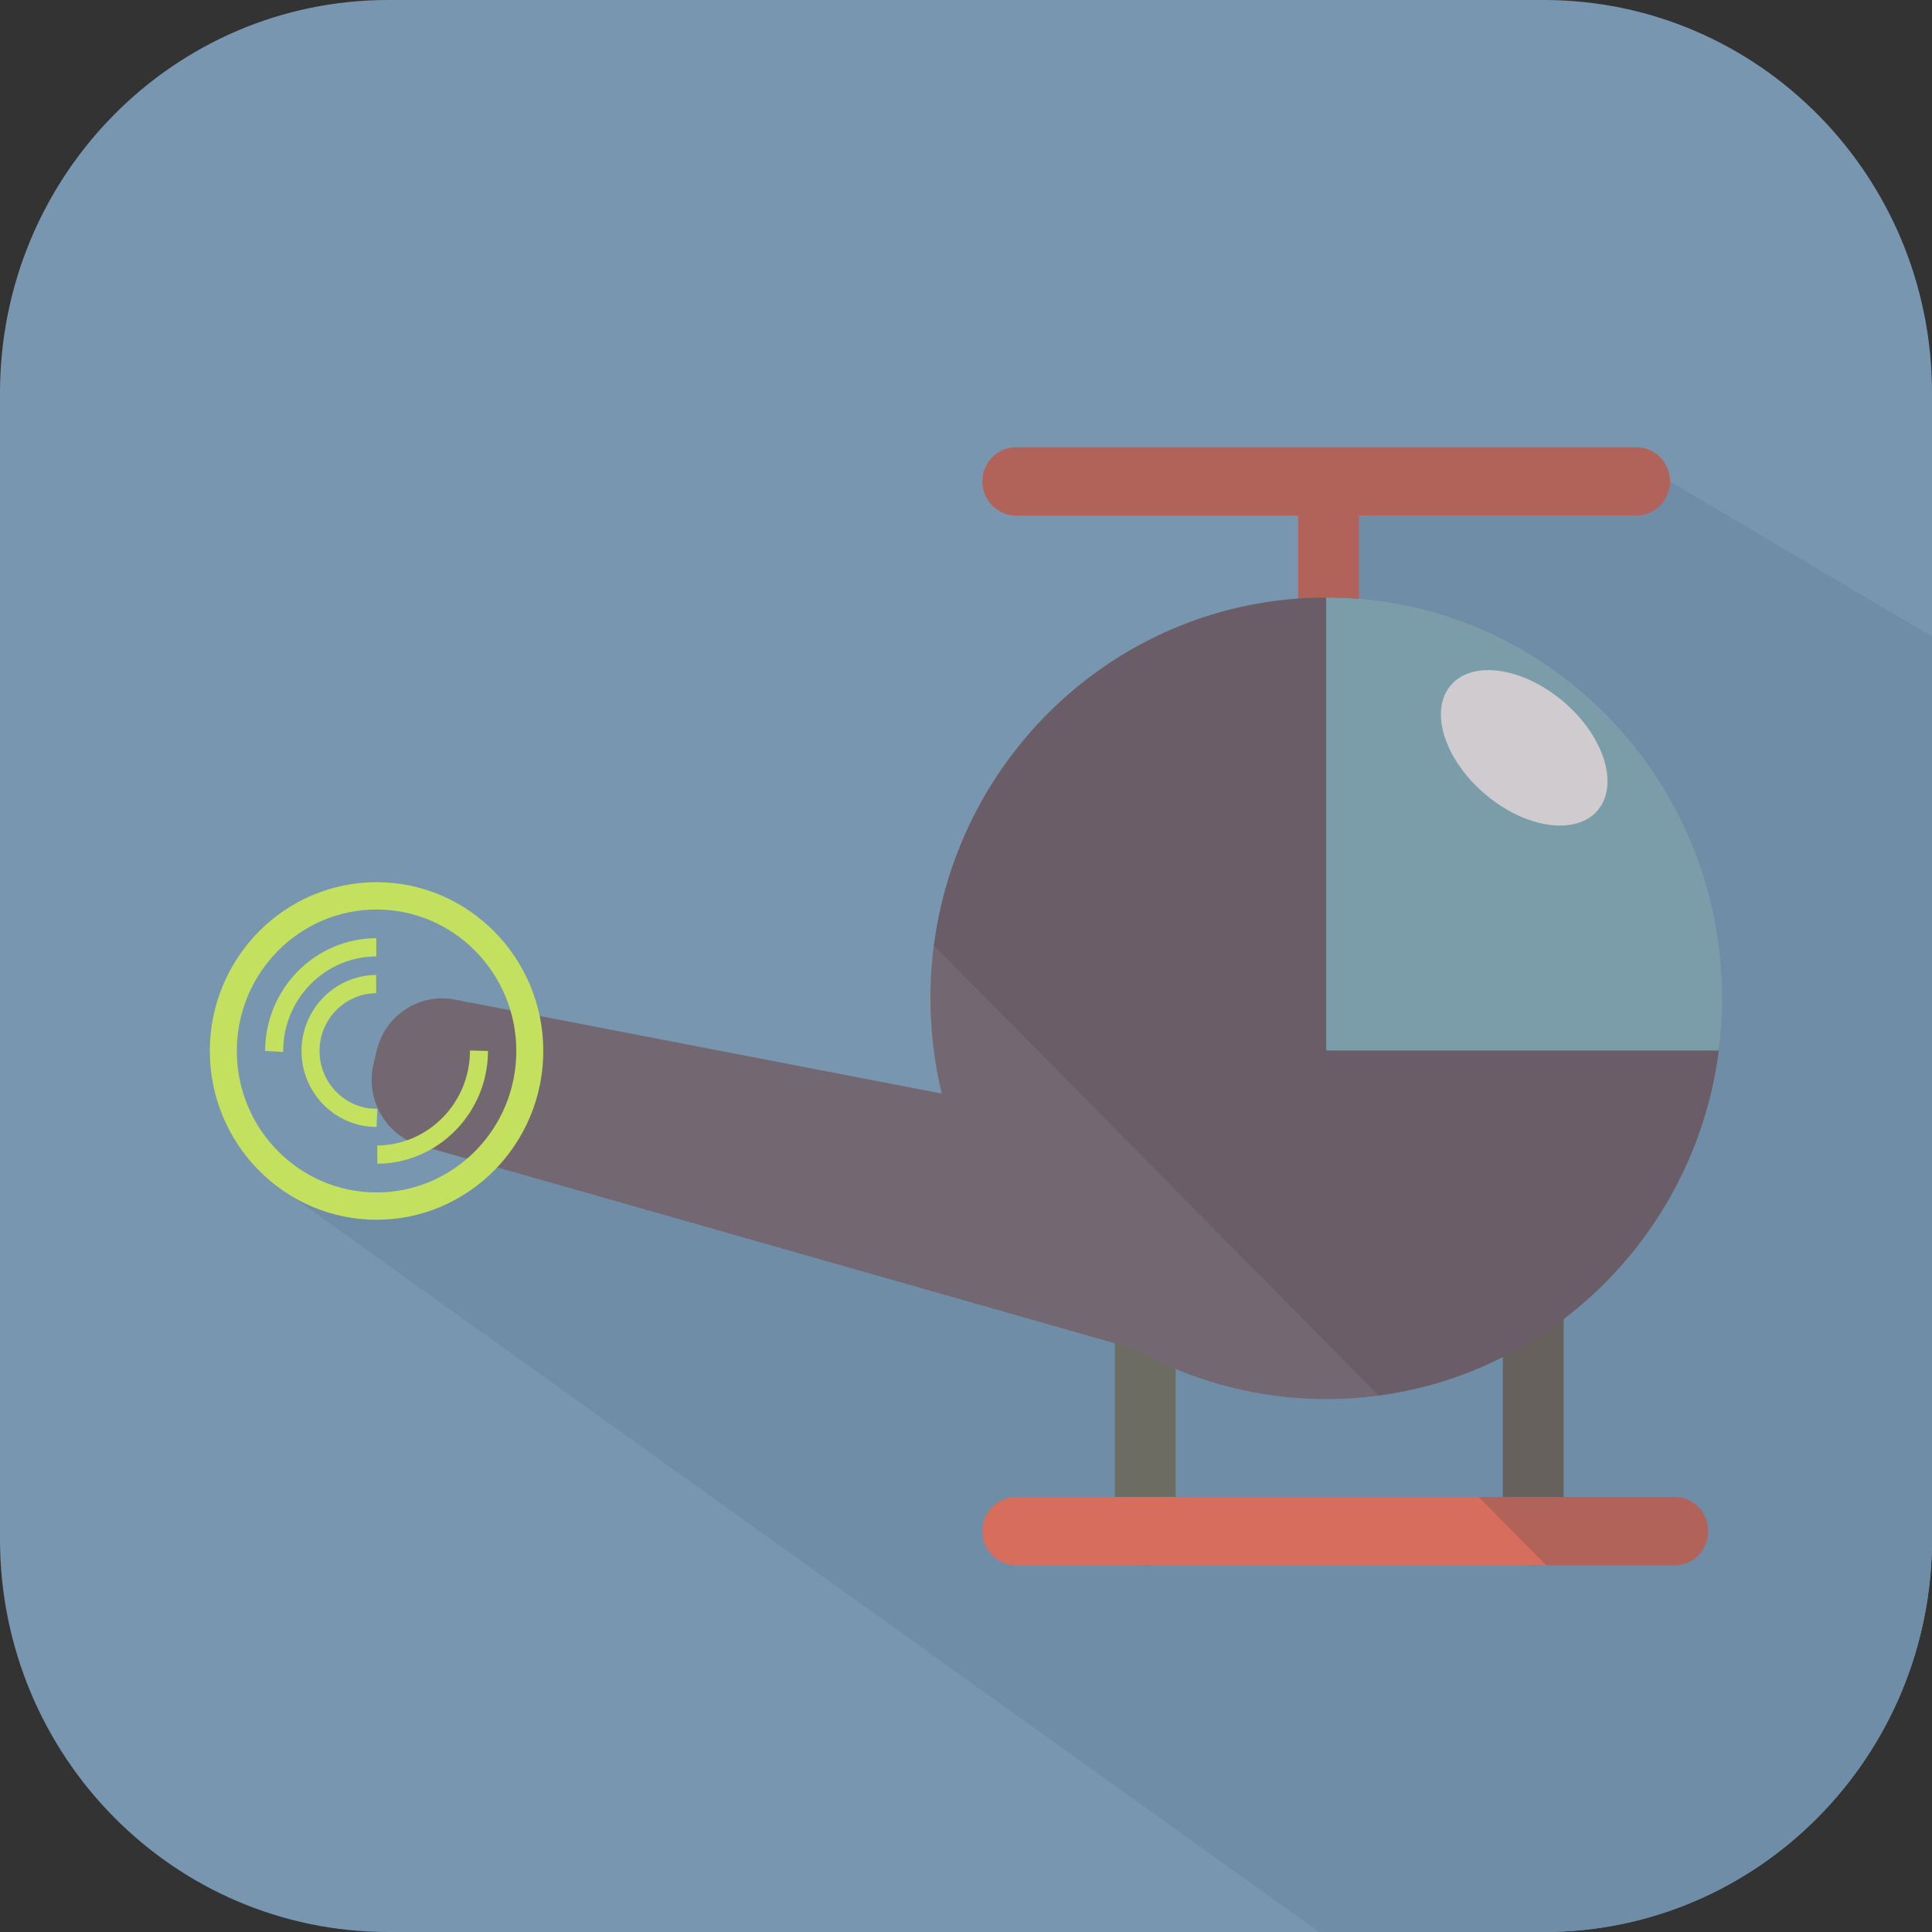
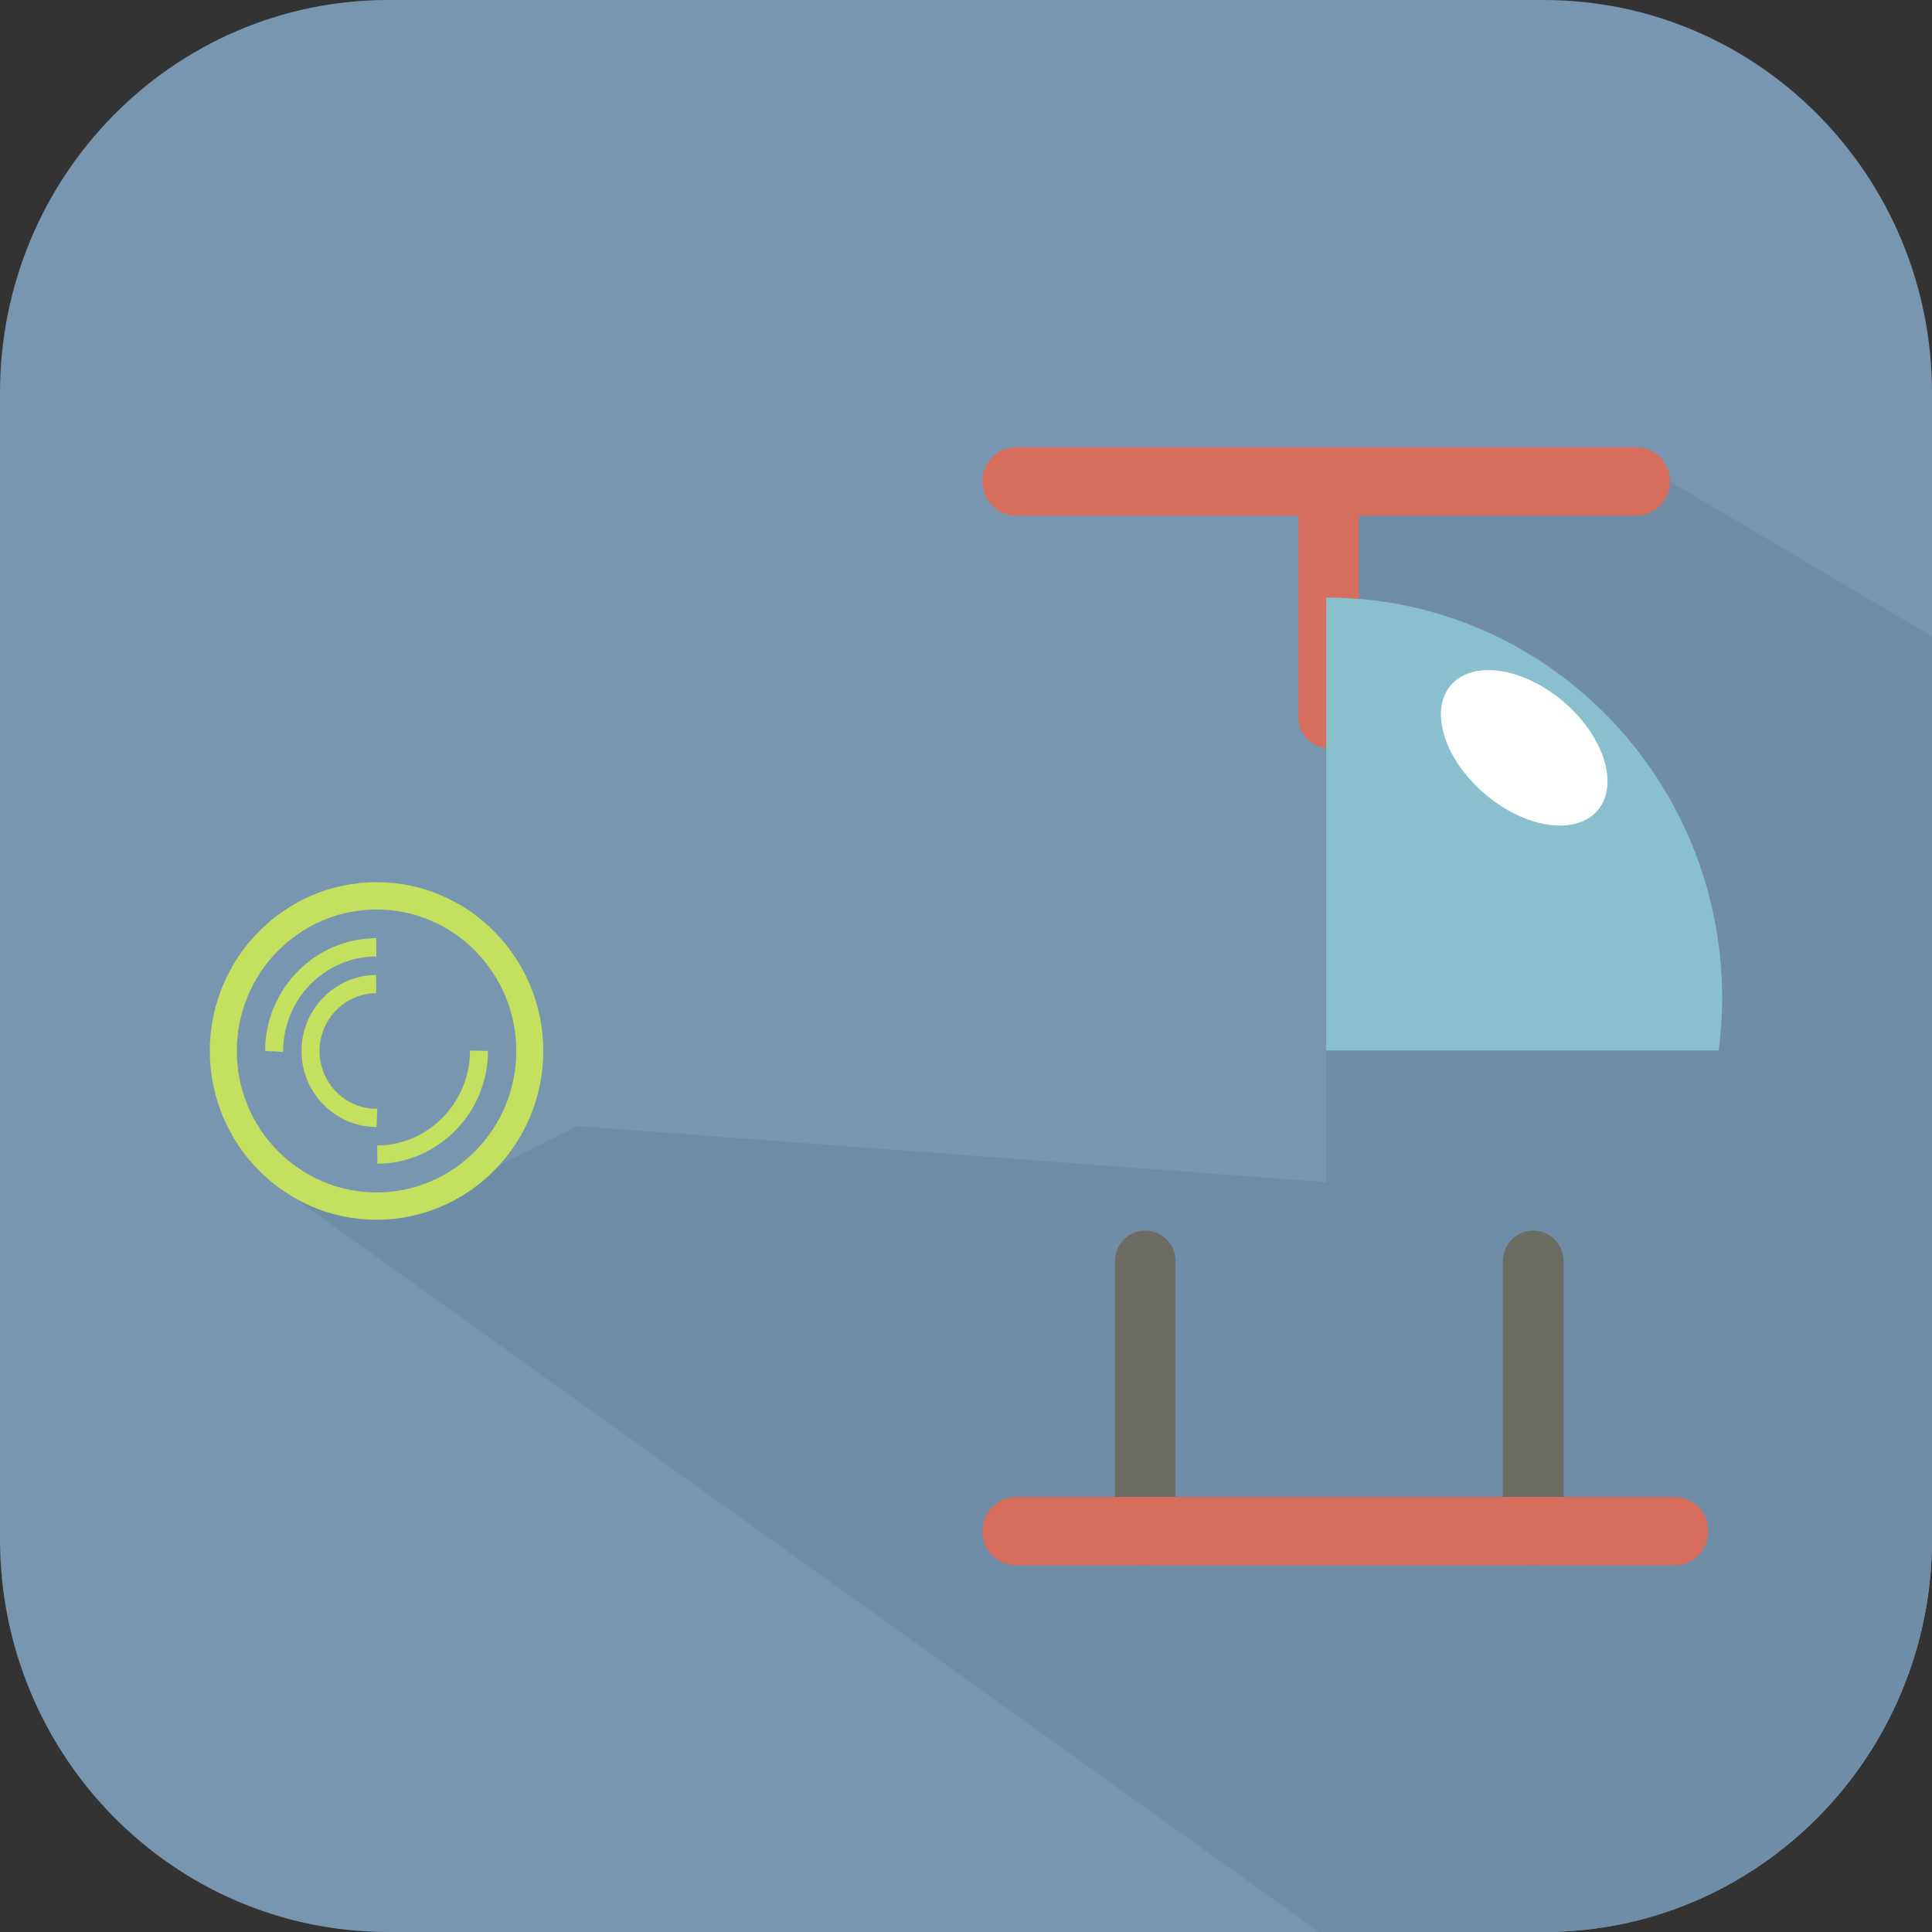
<svg xmlns="http://www.w3.org/2000/svg" height="800px" width="800px" version="1.1" id="Capa_1" viewBox="0 0 400 400" xml:space="preserve">
  <rect x="0" y="0" width="400" height="400" fill="#333333" stroke="none" />
  <g>
    <g>
      <path style="fill:#7996B1;" d="M400,318.644C400,363.577,364.018,400,319.634,400H80.366C35.982,400,0,363.577,0,318.644V81.356    C0,36.423,35.982,0,80.366,0h239.268C364.018,0,400,36.423,400,81.356V318.644z" />
      <path style="fill:#708DA8;" d="M400,318.644V131.771l-54.24-32.095h-71.183v145.073L119.615,233.14l-33.341,16.699l-25.824-2.148    L273.095,400h46.539C364.018,400,400,363.574,400,318.644z" />
      <path style="fill:#D66D5D;" d="M210.378,92.604h128.396c3.855,0,6.985,3.165,6.985,7.072s-3.13,7.071-6.985,7.071H281.35v41.719    c0,3.514-2.816,6.366-6.288,6.366c-3.471,0-6.286-2.852-6.286-6.366v-41.719h-58.398c-3.857,0-6.985-3.164-6.985-7.071    S206.521,92.604,210.378,92.604z" />
      <path style="fill:#6D6C62;" d="M311.155,317.713c0,3.512,2.815,6.364,6.289,6.364l0,0c3.469,0,6.284-2.853,6.284-6.364v-56.571    c0-3.515-2.815-6.366-6.284-6.366l0,0c-3.474,0-6.289,2.852-6.289,6.366V317.713z" />
      <path style="fill:#6D6C62;" d="M230.822,317.713c0,3.512,2.815,6.364,6.289,6.364l0,0c3.471,0,6.286-2.853,6.286-6.364v-56.571    c0-3.515-2.815-6.366-6.286-6.366l0,0c-3.474,0-6.289,2.852-6.289,6.366V317.713z" />
-       <path style="fill:#736771;" d="M77.325,220.336l0.64-2.744c1.768-7.604,9.292-12.312,16.8-10.522l100.216,19.343    c-1.524-6.322-2.349-12.923-2.349-19.722c0-45.828,36.698-82.976,81.966-82.976c45.267,0,81.962,37.148,81.962,82.976    c0,45.826-36.695,82.974-81.962,82.974c-14.423,0-27.966-3.782-39.736-10.399l-147.14-41.919    C80.208,235.558,75.556,227.938,77.325,220.336z" />
      <path style="fill:#D66D5D;" d="M203.393,317.005c0,3.907,3.128,7.072,6.985,7.072h136.317c3.854,0,6.983-3.165,6.983-7.072l0,0    c0-3.907-3.13-7.071-6.983-7.071H210.378C206.521,309.934,203.393,313.098,203.393,317.005L203.393,317.005z" />
      <g>
        <path style="fill:#C3E05E;" d="M43.442,217.592c0,19.271,15.484,34.945,34.522,34.945c19.033,0,34.52-15.675,34.52-34.945     c0-19.27-15.486-34.945-34.52-34.945C58.927,182.647,43.442,198.322,43.442,217.592z M49.031,217.592     c0-16.151,12.98-29.289,28.933-29.289c15.951,0,28.931,13.138,28.931,29.289c0,16.154-12.98,29.29-28.931,29.29     C62.011,246.882,49.031,233.746,49.031,217.592z" />
        <path style="fill:#C3E05E;" d="M97.296,217.592v-0.104l3.734,0.104c0,12.782-10.275,23.262-22.901,23.351l-0.027-3.778     C88.686,237.085,97.296,228.305,97.296,217.592z" />
        <path style="fill:#C3E05E;" d="M77.907,194.24l0.008,3.78c-10.634,0.027-19.285,8.808-19.285,19.571v0.211l-3.734-0.211     C54.896,204.748,65.221,194.273,77.907,194.24z" />
        <path style="fill:#C3E05E;" d="M77.874,201.854l0.021,3.778c-6.476,0.04-11.742,5.404-11.742,11.959     c0,6.593,5.299,11.96,11.713,11.962l0.257-0.004l-0.158,3.778c-8.573,0-15.544-7.058-15.544-15.736     C62.42,208.968,69.352,201.907,77.874,201.854z" />
      </g>
      <path style="fill:#8ABFCD;" d="M274.577,123.714c0.007,0,0.011,0,0.021,0c45.267,0,81.962,37.148,81.962,82.976    c0,3.662-0.261,7.259-0.711,10.798h-81.271v-93.774H274.577z" />
      <path style="fill:#FFFFFF;" d="M300.266,142.002c-4.389,5.367-1.097,15.457,7.355,22.547c8.451,7.082,18.862,8.481,23.253,3.114    s1.096-15.461-7.357-22.544C315.064,138.032,304.655,136.636,300.266,142.002z" />
      <path style="fill:none;" d="M243.397,283.409v26.524h62.764l-20.757-21.013c-3.539,0.475-7.14,0.743-10.807,0.743    C263.543,289.664,253.015,287.427,243.397,283.409z" />
-       <path style="opacity:0.28;fill:#534551;enable-background:new    ;" d="M353.679,317.005c0-3.907-3.13-7.071-6.983-7.071h-22.967    v-36.825c17.246-13.096,29.202-32.919,32.117-55.62h0.003c0.004-0.025,0.004-0.052,0.008-0.077    c0.208-1.628,0.368-3.269,0.481-4.923c0.014-0.184,0.03-0.366,0.041-0.55c0.108-1.738,0.181-3.484,0.181-5.248    c0-43.524-33.104-79.193-75.209-82.672v-17.272h57.424c3.855,0,6.985-3.164,6.985-7.071s-3.13-7.072-6.985-7.072H210.378    c-3.857,0-6.985,3.165-6.985,7.072s3.128,7.071,6.985,7.071h58.398v17.199c-38.943,2.771-70.37,33.065-75.417,71.797    l92.044,93.178c9.143-1.226,17.813-3.957,25.751-7.969v28.981h-4.994l13.971,14.144h26.563    C350.549,324.077,353.679,320.912,353.679,317.005z" />
    </g>
  </g>
</svg>